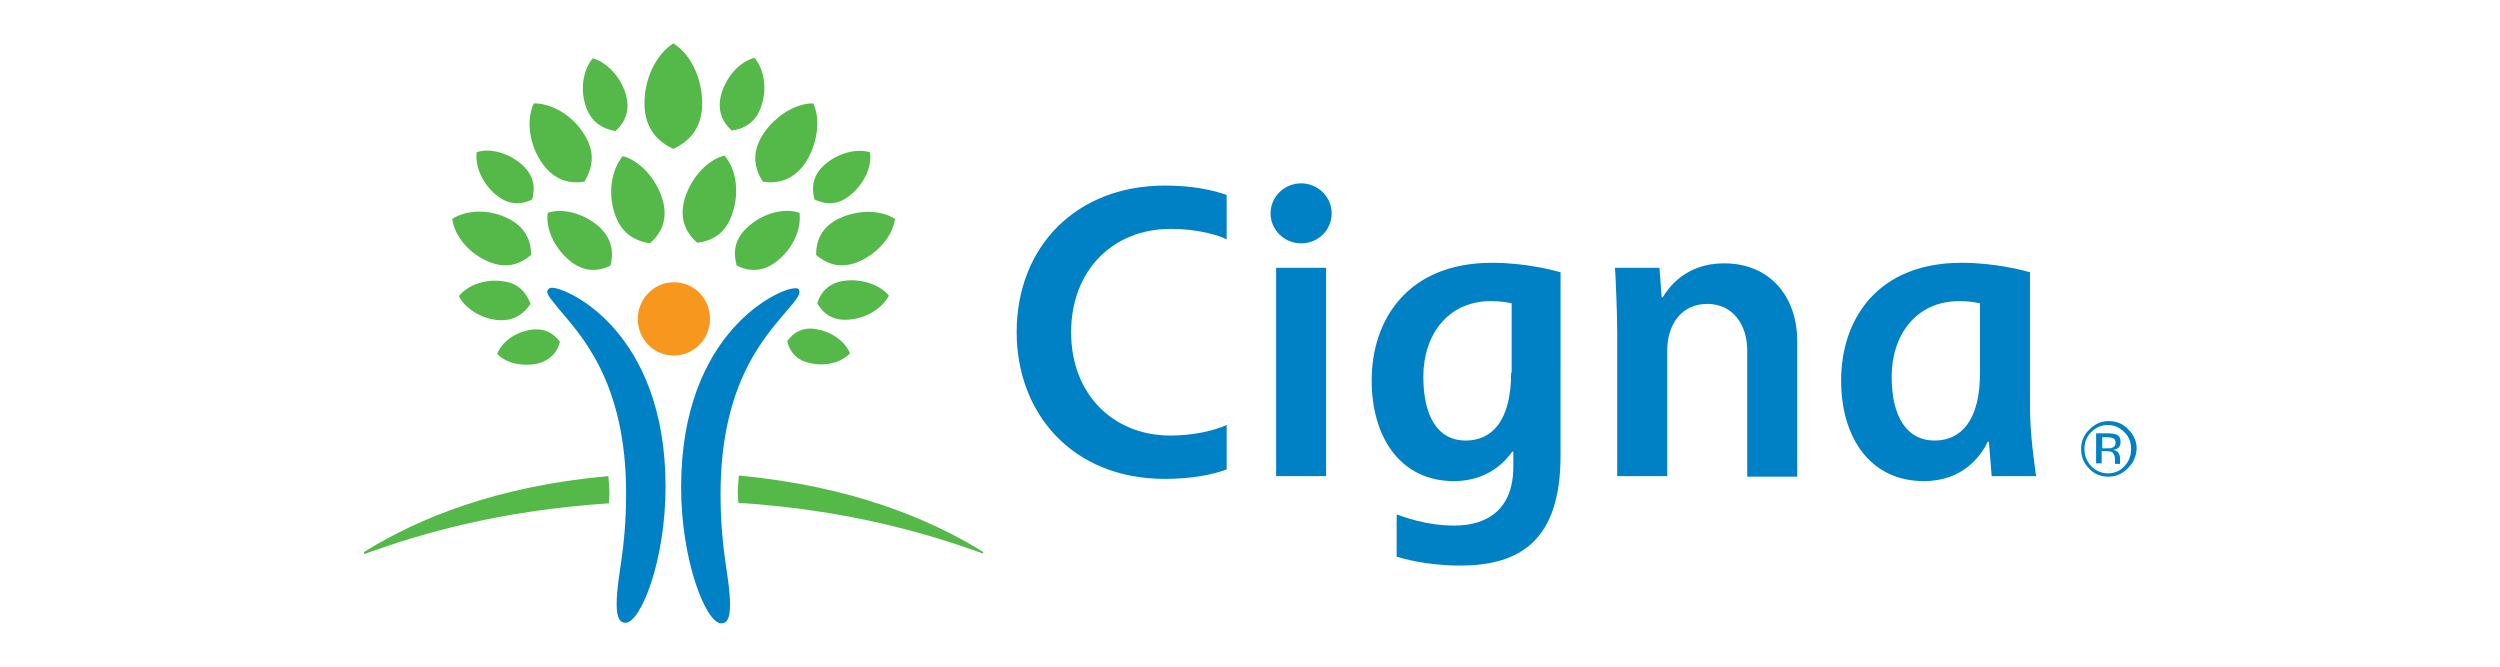
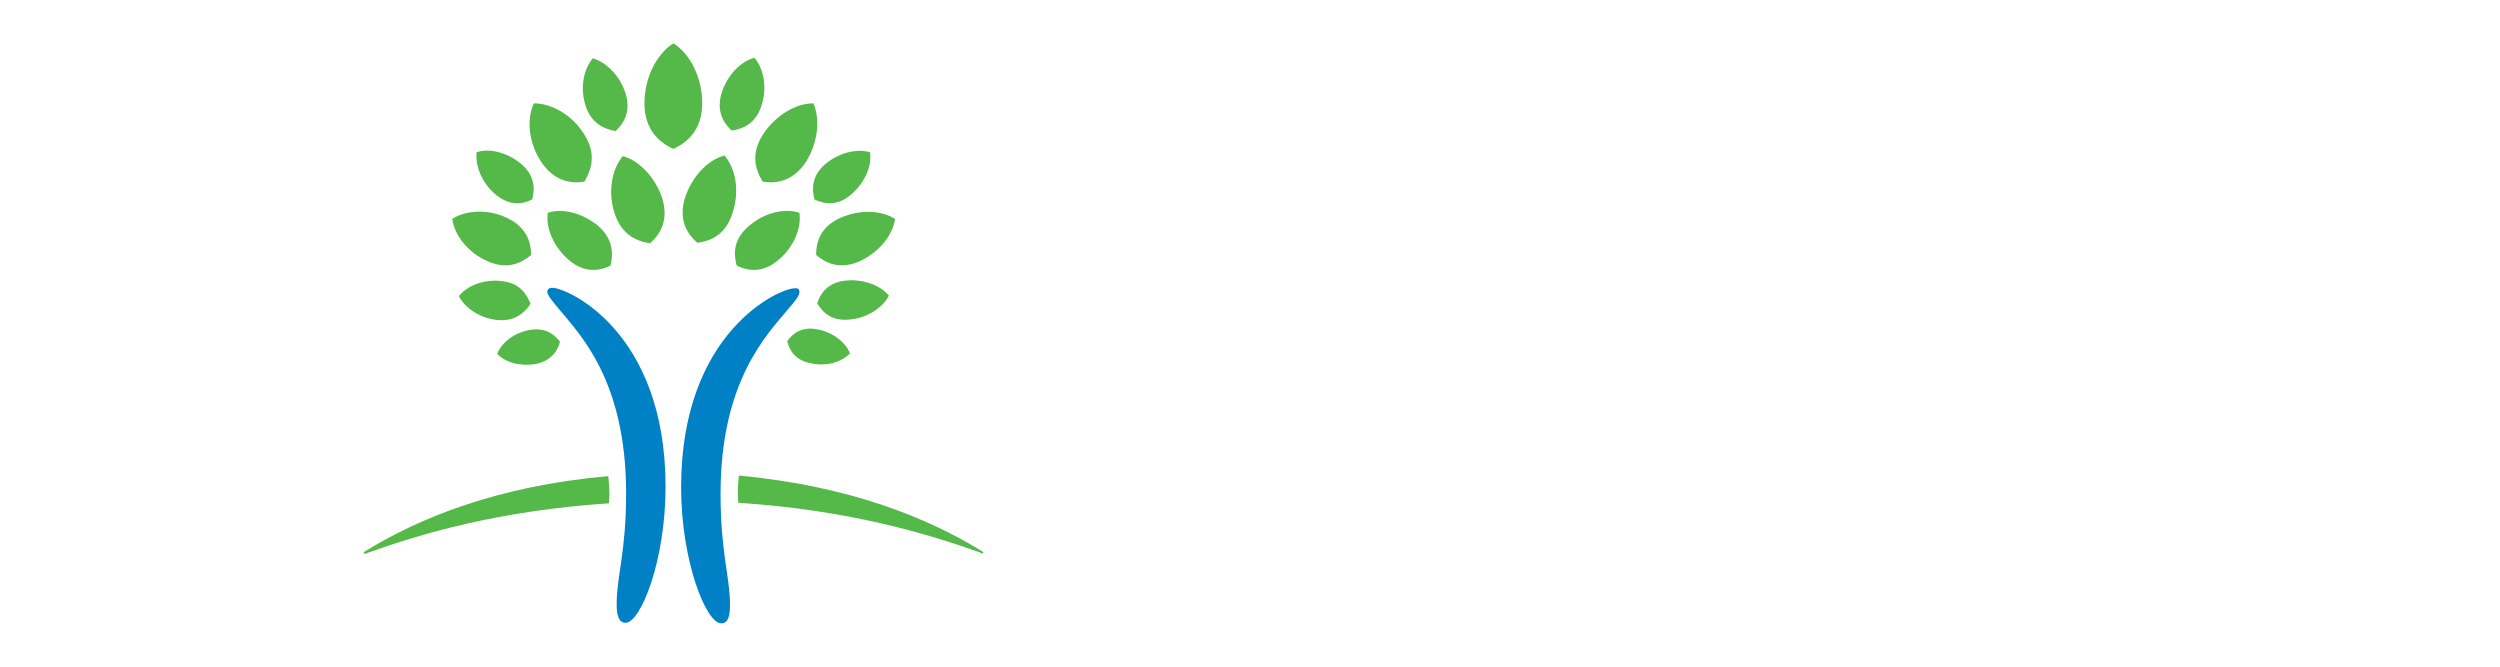
<svg xmlns="http://www.w3.org/2000/svg" version="1.1" id="Layer_1" x="0px" y="0px" width="450px" height="120px" viewBox="0 0 450 120" style="enable-background:new 0 0 450 120;" xml:space="preserve">
  <style type="text/css">
	.st0{fill:#D31245;}
	.st1{fill:url(#SVGID_1_);}
	.st2{fill:#087DBA;}
	.st3{fill:#E11B22;}
	.st4{fill:#FBC311;}
	.st5{fill:#008DD0;}
	.st6{fill:#37599E;}
	.st7{fill:#DDA533;}
	.st8{fill:#B0BE36;}
	.st9{fill:#28215B;}
	.st10{fill:#695F8F;}
	.st11{fill:#2D145D;}
	.st12{fill:#A9754E;}
	.st13{fill:#0C1E2A;}
	.st14{fill:#231F20;}
	.st15{fill:#033938;}
	.st16{fill:#12BCBC;}
	.st17{fill:#002440;}
	.st18{fill-rule:evenodd;clip-rule:evenodd;fill:#2EA9E1;}
	.st19{fill-rule:evenodd;clip-rule:evenodd;fill:#AC1D37;}
	.st20{fill:#009870;}
	.st21{fill:#FFFFFF;}
	.st22{clip-path:url(#SVGID_00000091701833236615267970000002343982443170764725_);}
	
		.st23{clip-path:url(#SVGID_00000075156182654847814580000014312837173291589020_);fill:url(#SVGID_00000011739546829158750100000002918115422418698683_);}
	.st24{clip-path:url(#SVGID_00000003825303716138057380000010203964997265220272_);fill:#FFFFFF;}
	.st25{fill:#87D3E4;}
	.st26{fill:#0680B2;}
	.st27{fill:#02B0D2;}
	.st28{fill:#1B447E;}
	.st29{fill:#3A4045;}
	.st30{fill:#E9893F;}
	.st31{fill:#E26B26;}
	.st32{fill:#F8D4B8;}
	.st33{fill:#EFA264;}
	.st34{fill:#58B947;}
	.st35{fill:#089655;}
	.st36{fill:#D72E27;}
	.st37{fill-rule:evenodd;clip-rule:evenodd;fill:#D72E27;}
	.st38{fill:url(#SVGID_00000137122910439442276330000003587298227737351610_);}
	.st39{fill:#010101;}
	.st40{fill:#18488D;}
	.st41{fill:#003675;}
	.st42{fill:#191D63;}
	.st43{fill:#D51149;}
	.st44{fill:#044851;}
	.st45{fill:#7DBE71;}
	.st46{fill:#00619F;}
	.st47{fill:#3596D3;}
	.st48{fill:#676868;}
	.st49{fill:#03558E;}
	.st50{fill:#3089C0;}
	.st51{fill:#676767;}
	.st52{fill:#1C1C1C;}
	.st53{fill:#DDDDDD;}
	.st54{fill:#B0B0B0;}
	.st55{fill:#209AD6;}
	.st56{fill:#184889;}
	.st57{fill:none;stroke:#184889;stroke-width:0.324;stroke-miterlimit:3.864;}
	.st58{fill:#429E46;}
	.st59{fill:none;stroke:#429E46;stroke-width:0.324;stroke-miterlimit:3.864;}
	.st60{fill:none;stroke:#184889;stroke-width:2.42;stroke-miterlimit:7.661;}
	.st61{fill:none;stroke:#FFFFFF;stroke-width:0.324;stroke-miterlimit:3.864;}
	.st62{fill:none;stroke:#184889;stroke-width:0.917;stroke-miterlimit:3.864;}
	.st63{fill:none;stroke:#184889;stroke-width:0.854;stroke-miterlimit:3.864;}
	.st64{fill:none;stroke:#184889;stroke-width:0.3;stroke-miterlimit:3.864;}
	.st65{fill:none;stroke:#000000;stroke-width:4.579;stroke-miterlimit:3.864;}
	.st66{fill:#25215D;}
	.st67{fill:#A6228E;}
	.st68{fill:#EA0029;}
	.st69{fill:#0033A1;}
	.st70{fill:#721116;}
	.st71{fill:#F3703A;}
	.st72{fill:#EC1E3B;}
	.st73{fill:#415762;}
	.st74{fill:#0081C6;}
	.st75{fill:#F8971D;}
	.st76{fill:#54B948;}
</style>
  <g>
    <g>
      <g>
        <path class="st74" d="M143.9,52.5c0,0.8-0.8,1.7-2,3.1c-3.8,4.6-12.2,12.9-12.2,33.3c0,10.6,1.7,15,1.7,19.9     c0,2.3-0.4,3.4-1.6,3.4c-2.7,0-7.2-11.2-7.2-24.5c0-28,17.7-35.8,20.4-35.8C143.7,51.8,143.9,52.1,143.9,52.5z M99.4,51.8     c2.7,0,20.4,7.8,20.4,35.8c0,13.4-4.5,24.5-7.2,24.5c-1.2,0-1.6-1.2-1.6-3.4c0-5,1.7-9.3,1.7-19.9c0-20.4-8.4-28.7-12.2-33.3     c-1.1-1.4-2-2.3-2-3.1C98.6,52.1,98.8,51.8,99.4,51.8z" />
        <g>
-           <path class="st75" d="M114.8,57.4c0,3.7,2.9,6.6,6.5,6.6c3.6,0,6.5-3,6.5-6.6c0-3.7-2.9-6.6-6.5-6.6      C117.7,50.8,114.8,53.8,114.8,57.4z" />
-         </g>
+           </g>
        <path class="st76" d="M176.4,99c-9.2-5.6-23.1-11.5-43.4-13.4c0,0.2-0.2,1.7-0.2,3.2c0,0.7,0.1,1.6,0.1,1.7     c19.8,1.3,33.8,5.5,43.4,8.9c0.2,0.1,0.4,0.2,0.5,0.2c0.1,0,0.2-0.1,0.2-0.2C177,99.3,176.8,99.3,176.4,99z M131.7,23.5     c-1.5-1.4-2.8-3.5-1.8-6.8c1-3.1,3.3-5.6,5.9-6.3c1.7,2,2.3,5.4,1.3,8.5C136.1,22.2,133.8,23.2,131.7,23.5z M146.6,35.9     c-0.5-1.9-0.5-4.3,2-6.4c2.4-2,5.6-2.8,8-2.1c0.4,2.5-1,5.6-3.4,7.6C150.8,37.1,148.5,36.8,146.6,35.9z M147.1,54.6     c0.6-1.9,2-3.8,5.2-4.1c3-0.3,6.1,0.8,7.7,2.7c-1.1,2.2-3.9,4-6.9,4.3C149.8,57.9,148.1,56.3,147.1,54.6z M141.7,61.4     c1-1.4,2.7-2.7,5.5-2.1c2.7,0.5,5,2.3,5.8,4.3c-1.5,1.6-4.3,2.4-7,1.8C143.2,64.9,142.1,63.1,141.7,61.4z M125.5,43.7     c-1.9-1.7-3.4-4.2-2.2-8.1c1.2-3.7,4-6.8,7.1-7.6c2.1,2.4,2.7,6.5,1.5,10.2C130.7,42.2,128,43.4,125.5,43.7z M132.6,47.8     c-0.6-2.2-0.6-4.8,2.3-7.2c2.7-2.3,6.3-3.2,9-2.3c0.4,2.8-1.1,6.3-3.8,8.5C137.3,49.2,134.6,48.8,132.6,47.8z M137.3,32.7     c-1.4-2.2-2.2-5.1,0.1-8.6c2.2-3.3,5.8-5.5,9-5.5c1.3,2.9,0.8,7.1-1.3,10.5C142.8,32.6,139.8,33.1,137.3,32.7z M146.9,45.9     c0-2.4,0.8-5.1,4.4-6.7c3.4-1.5,7.3-1.4,9.8,0.2c-0.4,3-2.9,6-6.3,7.6C151.2,48.6,148.7,47.4,146.9,45.9z M116,18.6     c0-4.5,2.1-8.8,5.2-10.8c3.1,1.9,5.2,6.3,5.2,10.8c0,4.7-2.6,7-5.2,8.2C118.6,25.6,116,23.3,116,18.6z M65.5,99.5     c0,0.1,0.1,0.2,0.2,0.2c0.1,0,0.3-0.1,0.5-0.2c9.5-3.4,23.6-7.6,43.4-8.9c0-0.2,0.1-1.1,0.1-1.7c0-1.4-0.2-2.9-0.2-3.2     C89.2,87.5,75.3,93.4,66.1,99C65.7,99.3,65.5,99.3,65.5,99.5z M105.4,19c-1-3.1-0.4-6.5,1.3-8.5c2.5,0.7,4.9,3.2,5.9,6.3     c1,3.3-0.3,5.4-1.8,6.8C108.7,23.2,106.4,22.2,105.4,19z M89.2,35c-2.4-2-3.7-5.1-3.4-7.6c2.4-0.8,5.6,0.1,8,2.1     c2.5,2.1,2.5,4.5,2,6.4C94,36.8,91.7,37.1,89.2,35z M89.5,57.6c-3-0.3-5.8-2.1-6.9-4.3c1.5-1.9,4.6-3.1,7.7-2.7     c3.2,0.3,4.5,2.3,5.2,4.1C94.4,56.3,92.7,57.9,89.5,57.6z M96.5,65.5c-2.7,0.5-5.5-0.2-7-1.8c0.8-2.1,3.1-3.8,5.8-4.3     c2.8-0.5,4.4,0.7,5.5,2.1C100.4,63.1,99.3,64.9,96.5,65.5z M110.6,38.3c-1.2-3.7-0.5-7.8,1.5-10.2c3,0.8,5.9,3.9,7.1,7.6     c1.2,3.9-0.3,6.4-2.2,8.1C114.5,43.4,111.8,42.2,110.6,38.3z M102.4,46.8c-2.7-2.3-4.2-5.7-3.8-8.5c2.7-0.9,6.3,0.1,9,2.3     c2.8,2.4,2.8,5.1,2.3,7.2C107.9,48.8,105.2,49.2,102.4,46.8z M97.4,29.1c-2.2-3.3-2.7-7.6-1.3-10.5c3.2,0,6.9,2.1,9,5.5     c2.3,3.5,1.4,6.4,0.1,8.6C102.7,33.1,99.7,32.6,97.4,29.1z M87.7,47c-3.4-1.5-5.9-4.6-6.3-7.6c2.5-1.6,6.5-1.8,9.8-0.2     c3.5,1.6,4.4,4.3,4.4,6.7C93.8,47.4,91.3,48.6,87.7,47z" />
      </g>
-       <path class="st74" d="M291.1,85.7V59.8c0-3.5-0.3-10.1-0.4-11.6h8l0.4,5.3h0.2c0.9-1.5,4-6.1,11-6.1c8.5,0,13.2,6.2,13.2,14v24.4    h-9V63.1c0-4.8-2.7-8.4-7.2-8.4c-4.7,0-7.2,3.8-7.2,8.4v22.6H291.1z M238.7,48.2h-9v37.5h9V48.2z M366.5,85.7    c-0.3-2.1-1.1-7.6-1.1-12.4V49c-1.4-0.4-6.5-1.7-12.3-1.7c-15.2,0-21.7,10.2-21.7,21.2c0,10.1,5.1,18.1,14.9,18.1    c7.1,0,10.3-4.6,11.5-7.1h0.2c0.1,1.2,0.4,5.1,0.5,6.2H366.5z M356.4,67.1c0,8.6-3.4,12.2-8.2,12.2c-4.9,0-7.7-4.2-7.7-11.5    c0-7.4,4.3-13.6,12.2-13.6c1.6,0,2.8,0.2,3.7,0.4V67.1z M220.8,76.5c-2.4,1.1-6.3,1.9-10.1,1.9c-10.3,0-17.9-7.4-17.9-18.6    c0-11.1,7.5-18.6,17.9-18.6c5.1,0,8.8,1.2,10.1,1.9v-8c-2.2-0.8-5.9-1.7-11.1-1.7c-16,0-26.7,11-26.7,26.4    c0,14.5,9.9,26.4,26.7,26.4c4.9,0,8.7-0.8,11.1-1.7V76.5z M272.4,81.2V84c0,7.7-4.7,10.6-10.6,10.6c-5.3,0-9.1-1.6-10.4-2v7.6    c1,0.3,5.3,1.6,11.4,1.6c10.8,0,18.1-4.5,18.1-19.8V49c-1.4-0.4-6.5-1.7-12.3-1.7c-15.2,0-21.7,10.2-21.7,21.2    c0,10.1,5.1,18.1,14.8,18.1c6.4,0,9.5-3.9,10.5-5.3H272.4z M272,67.1c0,8.6-3.4,12.2-8.2,12.2c-4.9,0-7.6-4.2-7.6-11.5    c0-7.4,4.3-13.6,12.2-13.6c1.6,0,2.8,0.2,3.7,0.4V67.1z M228.7,38.4c0,3,2.5,5.4,5.5,5.4c3.1,0,5.5-2.4,5.5-5.4    c0-3-2.5-5.4-5.5-5.4C231.2,33,228.7,35.4,228.7,38.4z" />
    </g>
    <g>
-       <path class="st74" d="M383,84.3c-1,1-2.1,1.5-3.5,1.5c-1.4,0-2.6-0.5-3.5-1.5c-1-1-1.4-2.2-1.4-3.5c0-1.4,0.5-2.5,1.5-3.5    c1-1,2.1-1.5,3.5-1.5c1.4,0,2.6,0.5,3.5,1.5c1,1,1.5,2.1,1.5,3.5C384.5,82.2,384,83.3,383,84.3z M376.4,77.8    c-0.8,0.8-1.2,1.8-1.2,3c0,1.2,0.4,2.2,1.2,3.1c0.8,0.8,1.8,1.3,3,1.3c1.2,0,2.2-0.4,3-1.3c0.8-0.8,1.2-1.9,1.2-3.1    c0-1.2-0.4-2.2-1.2-3c-0.8-0.8-1.8-1.3-3-1.3C378.3,76.5,377.3,76.9,376.4,77.8z M379.4,78c0.7,0,1.2,0.1,1.5,0.2    c0.6,0.2,0.8,0.7,0.8,1.4c0,0.5-0.2,0.9-0.5,1.1c-0.2,0.1-0.5,0.2-0.8,0.3c0.4,0.1,0.7,0.2,0.9,0.5c0.2,0.3,0.3,0.6,0.3,0.8v0.4    c0,0.1,0,0.3,0,0.4c0,0.1,0,0.2,0,0.3l0,0.1h-0.9c0,0,0,0,0-0.1c0,0,0,0,0-0.1l0-0.2v-0.4c0-0.6-0.2-1-0.5-1.3    c-0.2-0.1-0.6-0.2-1.1-0.2h-0.8v2.2h-1V78H379.4z M380.4,78.9c-0.2-0.1-0.6-0.2-1.2-0.2h-0.8v2h0.9c0.4,0,0.7,0,0.9-0.1    c0.4-0.2,0.6-0.4,0.6-0.9C380.8,79.3,380.7,79,380.4,78.9z" />
-     </g>
+       </g>
  </g>
</svg>